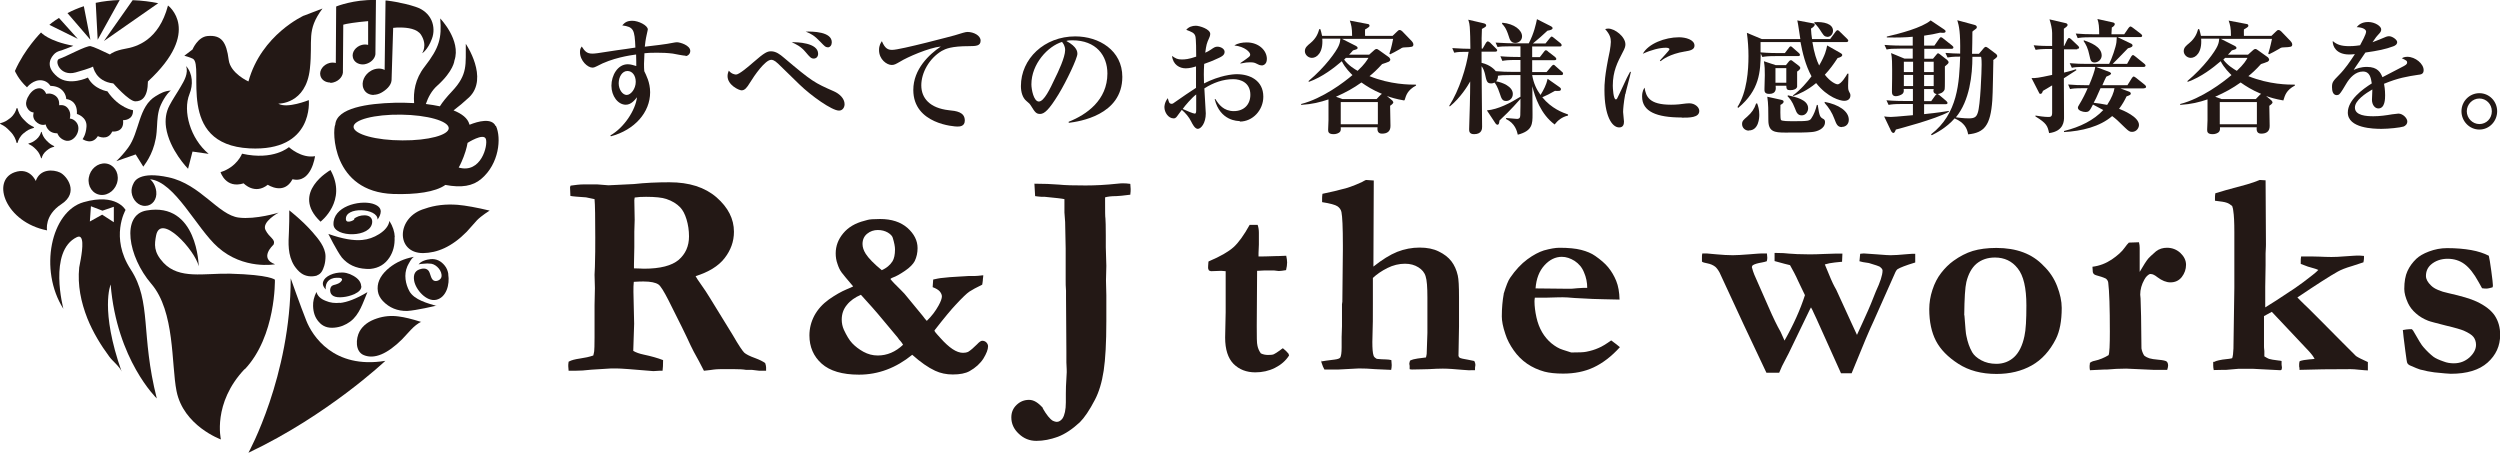
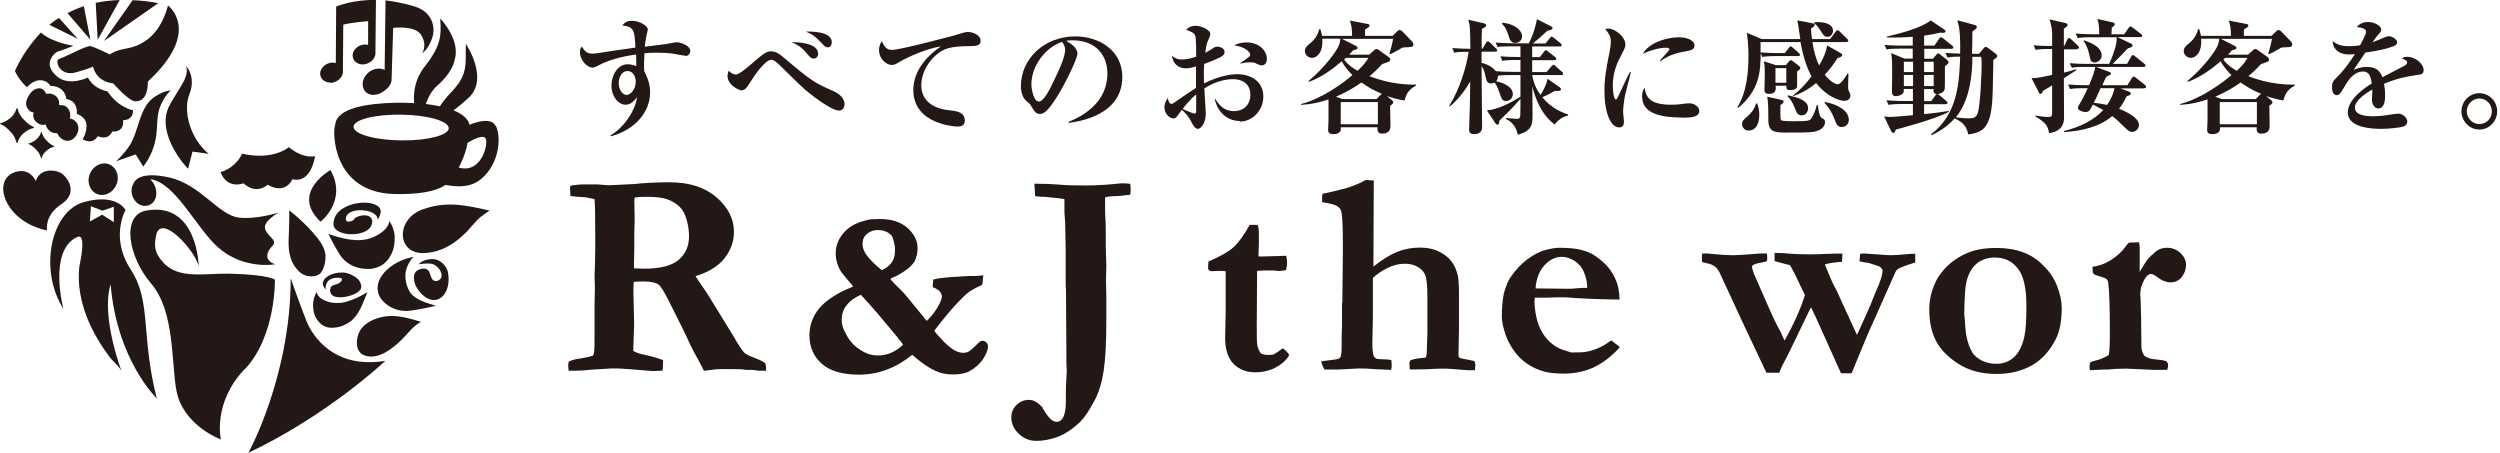
<svg xmlns="http://www.w3.org/2000/svg" width="254" height="46" viewBox="0 0 254 46" fill="none">
  <g clip-path="url(#clip0_3423_20098)">
    <path d="M69.68 5.663C69.463 5.663 68.543 5.482 68.362 5.446C67.803 5.374 67.28 5.356 66.739 5.356C66.125 5.356 65.746 5.374 65.476 5.41C65.421 6.276 65.421 6.799 65.458 7.231C65.638 7.61 66.053 8.367 66.053 9.377C66.053 11.415 64.483 13.2 62.066 13.849L62.011 13.759C63.401 12.984 64.573 11.181 64.718 9.882C64.483 10.171 64.123 10.64 63.581 10.64C62.787 10.64 62.12 9.756 62.12 8.71C62.12 7.664 62.751 6.528 63.78 6.528C64.104 6.528 64.393 6.636 64.646 6.709C64.646 6.654 64.646 5.915 64.628 5.536C63.978 5.627 62.192 5.879 60.64 6.727C60.514 6.799 60.334 6.871 60.189 6.871C59.72 6.871 58.926 6.186 58.926 5.284C58.926 4.977 58.998 4.887 59.107 4.725C59.413 5.212 59.63 5.446 60.171 5.446C60.442 5.446 60.496 5.446 62.679 5.104C62.932 5.068 64.267 4.887 64.555 4.833C64.483 2.994 64.375 2.741 63.22 2.579C63.437 2.345 63.635 2.11 64.249 2.11C64.862 2.11 65.818 2.579 65.818 2.994C65.818 3.066 65.728 3.373 65.71 3.499C65.602 3.95 65.53 4.509 65.512 4.743C66.287 4.653 67.731 4.491 68.38 4.346C68.489 4.328 68.651 4.292 68.777 4.292C69.084 4.292 70.131 4.599 70.131 5.176C70.131 5.5 69.86 5.699 69.643 5.699L69.68 5.663ZM63.744 7.213C63.22 7.213 62.859 7.809 62.859 8.458C62.859 9.107 63.256 9.648 63.671 9.648C64.086 9.648 64.592 9.035 64.592 8.313C64.592 7.682 64.249 7.213 63.744 7.213Z" fill="#231815" />
    <path d="M85.232 11.235C84.528 11.235 82.417 9.738 81.227 8.584C80.92 8.295 79.35 6.763 79.061 6.474C78.647 6.077 78.448 6.077 78.358 6.077C77.744 6.077 76.644 7.664 76.193 8.404C75.886 8.908 75.669 9.179 75.345 9.179C75.074 9.179 73.919 8.638 73.919 7.736C73.919 7.484 73.992 7.322 74.046 7.177C74.316 7.52 74.677 7.574 74.785 7.574C75.11 7.574 76.121 6.691 76.517 6.348C77.708 5.302 77.979 5.212 78.34 5.212C78.845 5.212 79.26 5.536 79.621 5.843C82.544 8.313 82.742 8.404 84.745 9.287C85.268 9.522 85.809 9.99 85.809 10.585C85.809 10.928 85.593 11.235 85.25 11.235H85.232ZM82.67 5.951C82.399 5.951 82.255 5.771 81.858 5.302C81.371 4.707 80.848 4.473 80.433 4.292C80.956 4.274 83.121 4.328 83.121 5.464C83.121 5.753 82.941 5.951 82.67 5.951ZM84.077 4.797C83.879 4.797 83.825 4.743 83.356 4.256C82.742 3.607 82.399 3.427 81.858 3.21C82.562 3.192 84.51 3.21 84.51 4.292C84.51 4.563 84.366 4.815 84.077 4.815V4.797Z" fill="#231815" />
    <path d="M90.663 5.067C91.475 5.067 96.869 3.625 96.996 3.589C97.753 3.354 98.096 3.246 98.295 3.246C98.926 3.246 99.63 3.607 99.63 4.13C99.63 4.653 99.197 4.689 98.457 4.689C96.635 4.689 96.075 4.959 95.678 5.176C94.415 5.933 93.604 7.375 93.604 8.674C93.604 9.972 94.47 10.982 96.4 11.198C97.158 11.27 98.024 11.379 98.024 12.244C98.024 12.857 97.483 12.857 97.248 12.857C97.014 12.857 92.792 12.623 92.792 9.143C92.792 7.015 94.416 5.518 95.588 4.725C94.361 4.851 92.178 5.807 91.457 6.257C90.987 6.528 90.861 6.6 90.591 6.6C90.103 6.6 89.31 6.041 89.31 5.085C89.31 4.598 89.49 4.346 89.598 4.184C89.923 4.959 90.248 5.067 90.627 5.067H90.663Z" fill="#231815" />
    <path d="M108.579 12.461V12.371C110.401 11.649 112.512 10.171 112.512 7.466C112.512 5.645 111.375 4.094 108.94 4.094C108.597 4.094 108.489 4.112 108.344 4.166C109.463 4.761 109.463 5.302 109.463 5.464C109.463 5.915 108.362 8.241 107.55 9.576C106.576 11.163 106.107 11.577 105.674 11.577C105.277 11.577 105.151 11.397 104.772 10.784C104.609 10.531 104.591 10.513 104.285 10.261C103.888 9.936 103.725 9.341 103.725 8.746C103.725 5.969 106.107 3.697 109.246 3.697C111.664 3.697 114.028 5.122 114.028 7.809C114.028 11.722 109.607 12.353 108.597 12.479L108.579 12.461ZM107.911 4.256C106.468 4.689 104.79 6.492 104.79 8.566C104.79 9.089 105.024 10.315 105.548 10.315C106.071 10.315 106.684 9.035 107.189 7.953C107.496 7.34 108.218 5.825 108.218 5.086C108.218 4.653 108.001 4.382 107.911 4.274V4.256Z" fill="#231815" />
    <path d="M125.972 12.299C125.773 12.299 123.951 12.299 123.41 10.062H123.482C123.825 10.621 124.33 11.289 125.358 11.289C126.387 11.289 127.036 10.621 127.036 9.63C127.036 8.404 126.062 8.043 125.304 8.043C124.258 8.043 123.265 8.404 122.363 8.981C122.381 9.413 122.508 11.433 122.508 11.523C122.508 12.515 122.02 13.092 121.696 13.092C121.389 13.092 121.136 12.569 121.028 12.353C120.794 11.884 120.469 11.505 120.072 11.162C119.964 11.307 119.801 11.523 119.711 11.649C119.549 11.866 119.476 12.028 119.242 12.028C118.701 12.028 118.304 11.415 118.304 10.892C118.304 10.82 118.304 10.423 118.647 9.972C118.665 10.044 118.755 10.369 118.809 10.441C118.845 10.495 118.935 10.549 119.043 10.549C119.134 10.549 119.224 10.495 119.386 10.369C120.09 9.882 120.992 9.251 121.515 8.926V6.745C121.245 6.835 120.848 6.943 120.469 6.943C119.855 6.943 119.17 6.582 119.08 5.681C119.458 5.951 119.639 6.041 120.072 6.041C120.379 6.041 120.757 6.023 121.533 5.753C121.533 5.32 121.533 3.914 121.443 3.661C121.335 3.318 121.028 3.228 120.523 3.03C120.757 2.741 121.118 2.615 121.497 2.615C121.876 2.615 122.959 2.958 122.959 3.445C122.959 3.589 122.886 3.805 122.85 3.859C122.598 4.418 122.562 4.545 122.453 5.356C122.67 5.266 122.814 5.176 123.013 5.05C123.374 4.797 123.482 4.743 123.698 4.743C124.023 4.743 124.42 4.959 124.42 5.266C124.42 5.627 124.113 5.771 123.446 6.059C123.265 6.15 122.905 6.294 122.345 6.492C122.291 7.322 122.309 7.917 122.327 8.476C123.915 7.664 125.214 7.538 125.665 7.538C126.982 7.538 128.353 8.169 128.353 9.828C128.353 11.181 127.289 12.353 125.954 12.353L125.972 12.299ZM121.515 9.612C121.136 9.882 120.379 10.748 120.162 11.072C120.559 11.253 121.227 11.541 121.371 11.541C121.479 11.541 121.533 11.523 121.533 11.144C121.533 10.928 121.533 9.846 121.533 9.594L121.515 9.612ZM128.173 6.636C127.992 6.636 127.92 6.6 127.523 6.402C127.361 6.33 127.054 6.33 126.982 6.33C126.693 6.33 126.585 6.348 126.026 6.456V6.402C126.982 5.753 127.018 5.717 127.018 5.536C127.018 5.302 126.495 4.743 125.412 4.617C125.773 4.382 126.224 4.31 126.675 4.31C127.884 4.31 128.714 5.122 128.714 5.987C128.714 6.618 128.245 6.654 128.173 6.654V6.636Z" fill="#231815" />
    <path d="M142.661 10.206C141.813 10.062 141.326 9.9 140.911 9.755L141.452 10.206C141.452 10.206 141.56 10.332 141.56 10.405C141.56 10.531 141.29 10.711 141.236 10.747C141.236 11.072 141.272 12.514 141.272 12.803C141.272 13.362 140.929 13.578 140.406 13.578C139.918 13.578 139.936 13.164 139.954 12.929H136.22C136.22 13.037 136.256 13.2 136.166 13.362C136.021 13.56 135.715 13.632 135.498 13.632C134.939 13.632 134.939 13.362 134.939 13.164C134.939 13.019 134.975 12.37 134.975 12.226C134.975 11.414 134.975 10.747 134.975 10.098C134.109 10.387 133.351 10.585 132.196 10.657V10.567C134.379 10.008 136.545 8.367 137.411 7.628C137.23 7.447 136.671 6.924 136.328 6.221C135.57 6.87 134.361 7.826 132.99 8.313L132.936 8.241C134.65 6.816 135.769 5.211 136.003 4.67C136.148 4.346 136.166 4.129 136.184 3.931H134.343C134.452 5.32 133.802 5.879 133.297 5.879C132.9 5.879 132.575 5.554 132.575 5.193C132.575 4.833 132.828 4.634 133.134 4.382C133.766 3.859 133.928 3.336 134.037 2.957H134.145C134.199 3.12 134.253 3.3 134.325 3.643H137.374C137.374 2.831 137.284 2.507 137.14 2.092L138.944 2.434C139.052 2.434 139.143 2.507 139.143 2.597C139.143 2.723 139.107 2.741 138.692 2.993C138.692 3.102 138.673 3.282 138.692 3.643H141.488L141.939 3.21C142.047 3.12 142.083 3.047 142.21 3.047C142.336 3.047 142.444 3.174 142.48 3.192L143.419 4.165C143.419 4.165 143.599 4.346 143.599 4.508C143.599 4.779 143.455 4.779 142.715 4.815C142.498 4.815 142.408 4.869 142.282 4.959C141.849 5.211 141.434 5.428 141.236 5.518L141.163 5.446C141.398 4.761 141.488 4.184 141.542 3.949H136.346L137.771 4.67C137.771 4.67 137.934 4.761 137.934 4.851C137.934 4.995 137.88 4.995 137.465 5.121C137.284 5.338 137.194 5.428 137.068 5.554H139.107L139.612 5.103C139.612 5.103 139.738 4.977 139.846 4.977C139.936 4.977 139.991 5.013 140.117 5.103L141.127 5.824C141.127 5.824 141.254 5.969 141.254 6.041C141.254 6.149 141.199 6.185 141.127 6.257C141.037 6.311 140.532 6.474 140.424 6.51C139.864 7.123 139.521 7.429 139.143 7.736C141.272 8.601 143.22 8.601 143.87 8.601V8.692C142.986 9.16 142.859 9.701 142.715 10.152L142.661 10.206ZM138.313 8.385C137.501 8.962 136.761 9.377 135.733 9.828L136.382 10.062H139.864L140.297 9.611C140.297 9.611 140.351 9.575 140.406 9.539C139.485 9.16 138.818 8.728 138.331 8.385H138.313ZM139.991 10.369H136.22V12.623H139.991V10.369ZM136.743 5.879L136.563 6.059C136.996 6.654 137.699 7.069 137.934 7.195C138.655 6.528 138.89 6.113 139.034 5.879H136.761H136.743Z" fill="#231815" />
    <path d="M157.943 12.64C156.553 11.613 155.94 9.863 155.687 8.763C155.687 9.214 155.705 11.198 155.705 11.613C155.705 12.586 155.705 13.29 154.208 13.686C154.118 13.307 153.937 12.532 152.999 12.081L153.035 11.991C153.378 12.027 154.081 12.081 154.136 12.081C154.262 12.081 154.37 12.027 154.406 11.955C154.46 11.847 154.478 11.793 154.478 10.747V10.044C153.468 11.198 152.692 11.919 152.349 12.244C152.313 12.55 152.277 12.676 152.133 12.676C152.079 12.676 151.971 12.586 151.952 12.55L151.068 11.216C152.223 11.108 153.432 10.476 154.478 9.827V7.627H153.504C152.746 7.627 152.458 7.645 152.187 7.7C152.187 7.772 152.223 8.006 152.007 8.259C152.62 8.367 153.703 8.781 153.703 9.539C153.703 9.99 153.378 10.26 153.017 10.26C152.638 10.26 152.548 10.026 152.385 9.521C152.133 8.763 151.952 8.529 151.844 8.385C151.772 8.421 151.682 8.475 151.501 8.475C151.068 8.475 151.032 8.24 150.87 7.501C150.816 7.285 150.708 6.942 150.527 6.726C150.527 7.7 150.581 11.991 150.581 12.875C150.581 13.055 150.581 13.632 149.769 13.632C149.264 13.632 149.264 13.307 149.264 13.127C149.264 13.055 149.318 11.072 149.336 10.675C149.354 9.881 149.372 9.07 149.372 8.277C149.12 8.727 148.38 9.935 147.298 10.819L147.243 10.747C148.254 9.178 148.994 6.816 149.21 5.265C148.452 5.265 148.146 5.265 147.749 5.355L147.55 4.886C148.272 4.941 149.138 4.959 149.39 4.959C149.372 3.696 149.372 3.516 149.354 3.246C149.336 2.434 149.246 2.236 149.174 2.001L150.726 2.362C150.87 2.398 150.996 2.452 150.996 2.578C150.996 2.687 150.942 2.741 150.563 2.939C150.527 3.696 150.527 4.039 150.545 4.941H150.635L150.978 4.346C150.978 4.346 151.086 4.201 151.159 4.201C151.213 4.201 151.339 4.273 151.393 4.328L151.989 4.923C151.989 4.923 152.115 5.031 152.115 5.103C152.115 5.229 152.007 5.247 151.934 5.247H150.527V6.383C151.483 6.6 151.916 7.159 151.971 7.231C152.566 7.285 153.143 7.303 153.721 7.303H154.478V6.095H153.991C153.233 6.095 152.945 6.131 152.638 6.185L152.44 5.716C153.197 5.788 154.081 5.788 154.226 5.788H154.478V4.706H153.504C152.746 4.706 152.458 4.724 152.151 4.778L151.952 4.328C152.71 4.382 153.594 4.4 153.739 4.4H155.326C155.868 3.354 156.048 2.452 156.156 1.947L157.582 2.669C157.582 2.669 157.744 2.759 157.744 2.849C157.744 3.011 157.528 3.065 157.221 3.119C156.824 3.498 156.174 4.075 155.741 4.418H157.022L157.473 3.859C157.564 3.75 157.6 3.714 157.654 3.714C157.708 3.714 157.78 3.769 157.888 3.859L158.538 4.382C158.538 4.382 158.664 4.49 158.664 4.58C158.664 4.706 158.556 4.724 158.484 4.724H155.669V5.806H156.445L156.878 5.247C156.968 5.121 157.022 5.103 157.076 5.103C157.113 5.103 157.221 5.157 157.293 5.247L157.997 5.788C157.997 5.788 158.123 5.914 158.123 5.986C158.123 6.095 158.015 6.113 157.943 6.113H155.669V7.321H157.131L157.636 6.726C157.636 6.726 157.762 6.582 157.834 6.582C157.906 6.582 158.033 6.69 158.051 6.726L158.682 7.285C158.809 7.375 158.809 7.447 158.809 7.483C158.809 7.609 158.7 7.627 158.628 7.627H155.669C155.814 8.475 156.12 9.106 156.517 9.647C156.842 9.124 157.113 8.601 157.239 8.006L158.448 8.854C158.592 8.962 158.592 9.016 158.592 9.052C158.592 9.268 158.394 9.25 157.979 9.232C157.455 9.539 157.149 9.683 156.698 9.881C157.636 11.036 158.791 11.45 159.314 11.63V11.739C158.7 11.883 158.267 12.226 157.924 12.676L157.943 12.64ZM153.937 4.364C153.504 4.364 153.378 3.985 153.288 3.678C153.017 2.813 152.764 2.578 152.602 2.416L152.638 2.308C153.865 2.416 154.641 3.065 154.641 3.696C154.641 4.129 154.262 4.364 153.955 4.364H153.937Z" fill="#231815" />
    <path d="M165.123 9.557C164.961 10.423 164.907 11.108 164.907 11.378C164.907 11.523 164.997 12.208 164.997 12.352C164.997 12.623 164.925 12.947 164.51 12.947C163.752 12.947 163.012 11.739 163.012 9.16C163.012 8.565 163.012 7.736 163.554 5.175C163.608 4.833 163.662 4.472 163.662 4.256C163.662 3.859 163.572 3.498 163.085 2.957C163.175 2.939 163.247 2.903 163.391 2.903C164.077 2.903 165.141 3.733 165.141 4.508C165.141 4.707 165.087 4.905 164.871 5.302C164.33 6.347 163.86 7.231 163.86 8.71C163.86 8.926 163.915 10.098 164.167 10.098C164.275 10.098 164.275 10.08 164.564 9.467C165.286 7.88 165.448 7.592 165.611 7.303H165.701C165.629 7.7 165.196 9.233 165.141 9.557H165.123ZM170.861 11.937C168.317 11.937 166.837 11.342 166.837 9.81C166.837 9.251 167.018 9.016 167.09 8.908C167.234 9.81 167.541 10.639 169.778 10.639C170.374 10.639 170.789 10.585 171.312 10.513C171.456 10.513 171.583 10.495 171.637 10.495C172.196 10.495 172.647 10.892 172.647 11.27C172.647 11.956 171.655 11.956 170.861 11.956V11.937ZM171.186 5.229C169.634 5.482 168.876 6.077 168.714 6.221L168.642 6.149C168.786 5.969 169.616 5.121 169.616 5.013C169.616 4.851 169.327 4.851 169.219 4.851C168.642 4.851 167.758 5.067 166.91 5.464C167.469 4.436 169.165 3.787 170.59 3.787C171.24 3.787 172.16 4.021 172.16 4.634C172.16 5.013 171.799 5.139 171.204 5.229H171.186Z" fill="#231815" />
    <path d="M187.352 10.243C186.991 10.243 185.692 9.918 184.519 8.44C183.617 9.197 182.733 9.576 182.209 9.756L182.155 9.702C182.949 9.125 183.617 8.331 184.05 7.754C183.436 6.636 183.13 5.338 182.931 4.274H178.872C178.872 4.418 178.872 5.031 178.872 5.32C179.629 5.392 180.55 5.392 180.622 5.392H181.343L181.74 4.869C181.74 4.869 181.849 4.707 181.921 4.707C182.011 4.707 182.101 4.797 182.155 4.851L182.751 5.374C182.751 5.374 182.877 5.482 182.877 5.572C182.877 5.681 182.769 5.699 182.697 5.699H180.405C179.647 5.699 179.359 5.735 179.052 5.789L178.89 5.428C178.854 7.304 178.781 9.143 176.598 10.964L176.526 10.874C177.5 9.341 177.645 7.141 177.645 5.699C177.645 4.923 177.591 4.13 177.482 3.336L178.998 3.968H182.913C182.859 3.661 182.679 2.327 182.606 2.074L184.158 2.363C184.302 2.381 184.375 2.399 184.375 2.507C184.375 2.651 184.158 2.814 183.996 2.904C184.014 3.336 184.05 3.607 184.104 3.968H185.944L186.504 3.21C186.504 3.21 186.612 3.066 186.684 3.066C186.756 3.066 186.864 3.138 186.9 3.192L187.658 3.932C187.658 3.932 187.785 4.058 187.785 4.13C187.785 4.238 187.676 4.274 187.604 4.274H184.14C184.302 5.338 184.573 6.149 184.826 6.654C185.457 5.554 185.547 5.086 185.638 4.617L186.973 5.374C187.081 5.446 187.171 5.482 187.171 5.59C187.171 5.735 186.991 5.825 186.702 5.897C186.287 6.528 185.926 7.033 185.403 7.592C185.962 8.313 186.522 8.566 186.702 8.566C187.063 8.566 187.604 7.664 187.694 7.484H187.803C187.785 7.79 187.767 8.494 187.767 8.692C187.767 8.872 187.767 9.089 187.839 9.251C187.983 9.521 188.001 9.558 188.001 9.702C188.001 10.008 187.785 10.243 187.388 10.243H187.352ZM177.681 13.272C177.302 13.272 176.995 12.984 176.995 12.605C176.995 12.298 177.122 12.19 177.518 11.848C177.97 11.451 178.24 11.072 178.421 10.513H178.529C178.619 10.748 178.745 11.108 178.745 11.667C178.745 11.956 178.691 13.254 177.681 13.254V13.272ZM182.588 7.304C182.588 7.538 182.588 8.764 182.588 8.818C182.534 9.035 182.282 9.161 181.885 9.161C181.578 9.161 181.488 9.071 181.488 8.71H180.405C180.441 9.017 180.477 9.54 179.756 9.54C179.269 9.54 179.269 9.269 179.269 9.071C179.269 8.836 179.305 7.845 179.305 7.646C179.305 7.033 179.305 6.817 179.214 6.222L180.405 6.618H181.452L181.74 6.258C181.74 6.258 181.849 6.113 181.957 6.113C182.029 6.113 182.119 6.186 182.155 6.222L182.769 6.69C182.769 6.69 182.913 6.817 182.913 6.907C182.913 7.015 182.751 7.177 182.57 7.286L182.588 7.304ZM184.086 13.416C183.454 13.47 182.841 13.47 181.38 13.47C180.279 13.47 179.665 13.38 179.665 12.208C179.665 11.307 179.665 10.531 179.557 9.828L180.947 10.135C181.109 10.171 181.217 10.207 181.217 10.333C181.217 10.459 181.073 10.567 180.892 10.658C180.892 10.874 180.856 12.046 180.947 12.19C181.037 12.316 181.813 12.316 182.083 12.316C183.797 12.316 183.869 12.28 184.05 11.992C184.266 11.685 184.483 11.144 184.591 10.658H184.681C184.862 11.866 184.916 11.902 185.277 12.1C185.385 12.172 185.421 12.262 185.421 12.407C185.421 13.092 184.609 13.38 184.068 13.416H184.086ZM181.488 6.925H180.387V8.403H181.488V6.925ZM183.057 11.721C182.642 11.721 182.516 11.415 182.372 11.018C182.065 10.225 181.831 10.008 181.614 9.774L181.65 9.684C182.408 9.846 183.707 10.117 183.707 11C183.707 11.325 183.472 11.721 183.057 11.721ZM185.656 3.733C185.511 3.733 185.349 3.733 185.096 3.318C184.808 2.868 184.681 2.669 184.338 2.345V2.255C185.295 2.182 186.233 2.417 186.233 3.12C186.233 3.427 186.016 3.751 185.638 3.751L185.656 3.733ZM187.135 12.912C186.684 12.912 186.576 12.605 186.377 12.082C186.143 11.451 185.818 10.946 185.385 10.459V10.351C186.81 10.621 187.839 11.289 187.839 12.172C187.839 12.641 187.496 12.893 187.153 12.893L187.135 12.912Z" fill="#231815" />
    <path d="M198.285 4.959H195.507V5.969H196.391L196.752 5.536C196.752 5.536 196.86 5.41 196.896 5.41C196.932 5.41 197.004 5.446 197.076 5.5L197.834 6.095C197.834 6.095 197.979 6.239 197.979 6.311C197.979 6.456 197.852 6.528 197.6 6.744C197.582 7.123 197.636 8.962 197.564 9.124C197.419 9.413 197.149 9.521 196.86 9.557C196.914 9.575 196.968 9.611 197.04 9.665L197.744 10.26C197.744 10.26 197.87 10.386 197.87 10.459C197.87 10.567 197.762 10.585 197.69 10.585H195.489V11.595C196.932 11.45 197.528 11.342 197.997 11.27V11.36C196.661 12.118 192.818 13.109 192.62 13.164C192.494 13.47 192.458 13.506 192.349 13.506C192.295 13.506 192.187 13.416 192.151 13.344L191.429 11.829C191.61 11.847 191.826 11.883 192.097 11.883C192.313 11.883 192.746 11.847 194.352 11.703V10.567H193.233C192.458 10.567 192.187 10.603 191.88 10.657L191.664 10.188C192.422 10.26 193.324 10.26 193.468 10.26H194.352V9.034H193.414C193.432 9.196 193.45 9.359 193.324 9.503C193.125 9.701 192.764 9.773 192.62 9.773C192.313 9.773 192.223 9.575 192.223 9.359C192.223 9.305 192.223 9.196 192.223 9.07C192.241 8.655 192.241 7.285 192.241 7.069C192.241 6.6 192.241 5.806 192.133 5.392L193.486 5.951H194.334V4.941H193.035C192.277 4.941 191.989 4.959 191.682 5.031L191.465 4.562C192.223 4.634 193.125 4.634 193.27 4.634H194.334V3.733C193.594 3.805 192.909 3.823 191.7 3.805V3.715C193.017 3.408 195.254 2.831 196.156 2.074L197.528 2.993C197.636 3.065 197.672 3.12 197.672 3.192C197.672 3.3 197.564 3.336 197.383 3.336C197.311 3.336 197.239 3.336 197.113 3.318C196.716 3.408 196.355 3.498 195.489 3.624V4.634H196.535L197.022 3.931C197.094 3.823 197.131 3.787 197.203 3.787C197.275 3.787 197.311 3.805 197.437 3.913L198.321 4.616C198.43 4.706 198.466 4.76 198.466 4.815C198.466 4.941 198.357 4.959 198.267 4.959H198.285ZM194.37 6.275H193.432V7.321H194.37V6.275ZM194.37 7.61H193.432V8.746H194.37V7.61ZM196.463 7.61H195.489V8.746H196.463V7.61ZM196.463 9.052H195.489V10.278H196.21L196.625 9.701C196.625 9.701 196.734 9.575 196.77 9.557C196.373 9.503 196.427 9.196 196.463 9.052ZM196.463 6.275H195.489V7.321H196.463V6.275ZM202.525 6.113C202.507 6.762 202.471 9.629 202.417 10.206C202.237 12.749 201.605 13.488 199.963 13.65C199.855 13.037 199.602 12.478 198.592 12.027C197.744 13.001 196.661 13.542 196.265 13.741L196.192 13.65C198.935 11.559 199.061 8.331 199.151 5.752C198.357 5.752 198.069 5.806 197.87 5.842L197.654 5.374C198.141 5.41 198.718 5.446 199.151 5.446C199.187 3.246 199.043 2.669 198.863 2.056L200.595 2.525C200.739 2.561 200.847 2.633 200.847 2.759C200.847 2.867 200.757 2.939 200.667 2.993C200.504 3.12 200.486 3.12 200.396 3.21C200.396 3.57 200.378 5.121 200.36 5.464H201.064L201.569 4.869C201.569 4.869 201.677 4.76 201.749 4.76C201.822 4.76 201.93 4.833 201.984 4.869L202.778 5.464C202.778 5.464 202.922 5.572 202.922 5.698C202.922 5.806 202.76 5.933 202.489 6.113H202.525ZM201.298 5.77H200.396C200.396 7.592 200.126 10.224 198.718 11.919C199.494 12.027 199.927 12.027 200.053 12.027C200.649 12.027 200.811 11.847 200.938 11.468C201.208 10.747 201.334 7.213 201.334 6.582C201.334 6.347 201.334 6.005 201.28 5.77H201.298Z" fill="#231815" />
    <path d="M211.059 5.013H209.706V7.375C210.482 7.177 210.68 7.123 210.915 7.033L210.969 7.123C210.789 7.249 210.121 7.682 209.688 7.952C209.688 8.782 209.706 11.216 209.706 11.902C209.706 12.262 209.706 13.326 208.19 13.524C208.028 12.803 207.956 12.533 206.801 11.829V11.739C207.108 11.793 207.721 11.883 208.064 11.883C208.335 11.883 208.497 11.883 208.497 11.451V8.674C208.19 8.854 207.649 9.197 207.559 9.233C207.505 9.395 207.451 9.539 207.306 9.539C207.216 9.539 207.18 9.467 207.162 9.413L206.404 7.934C206.873 7.934 207 7.934 208.497 7.61V4.977H208.172C207.415 4.977 207.126 5.013 206.819 5.067L206.621 4.598C207.306 4.671 208.028 4.671 208.497 4.671V3.354C208.497 2.939 208.371 2.399 208.227 1.966L209.923 2.362C209.923 2.362 210.067 2.417 210.067 2.525C210.067 2.633 210.013 2.687 209.688 2.921C209.688 3.174 209.688 3.264 209.688 3.354V4.671H209.724L210.031 4.039C210.103 3.913 210.157 3.859 210.211 3.859C210.283 3.859 210.392 3.949 210.428 3.985L211.113 4.635C211.113 4.635 211.24 4.761 211.24 4.833C211.24 4.959 211.113 4.959 211.041 4.959L211.059 5.013ZM217.789 8.98H215.425L216.346 9.323C216.454 9.359 216.49 9.467 216.49 9.503C216.49 9.611 216.418 9.665 216.057 9.792C215.877 10.17 215.642 10.603 215.299 11.054C215.678 11.198 217.32 11.865 217.32 12.695C217.32 13.001 217.067 13.398 216.616 13.398C216.382 13.398 216.273 13.326 215.895 12.965C215.101 12.19 215.01 12.1 214.596 11.793C213.351 12.875 211.474 13.326 209.706 13.416V13.308C211.33 12.911 212.737 12.208 213.693 11.18C213.134 10.874 212.845 10.729 212.647 10.621C212.304 11.27 212.25 11.379 211.871 11.379C211.619 11.379 211.113 11.234 211.113 10.946C211.113 10.874 211.131 10.819 211.222 10.675C211.619 10.026 211.889 9.467 212.106 8.962H211.673C210.807 8.962 210.554 8.998 210.319 9.052L210.121 8.584C210.716 8.638 211.294 8.656 211.907 8.656H212.25C212.557 7.952 212.845 7.141 212.881 6.798H211.853C210.987 6.798 210.734 6.834 210.5 6.889L210.283 6.42C210.879 6.474 211.474 6.492 212.088 6.492H214.289C214.559 5.969 214.974 4.779 215.029 4.292C215.047 4.148 215.047 4.021 215.065 3.787H212.448C211.582 3.787 211.348 3.823 211.095 3.877L210.897 3.408C211.492 3.462 212.088 3.48 212.683 3.48H213.278C213.278 2.723 213.242 2.362 213.098 1.93L214.722 2.29C214.722 2.29 214.866 2.362 214.866 2.435C214.866 2.579 214.722 2.705 214.559 2.795C214.541 2.994 214.541 3.048 214.523 3.48H215.822L216.255 2.849C216.255 2.849 216.382 2.687 216.454 2.687C216.508 2.687 216.616 2.759 216.688 2.813L217.518 3.444C217.518 3.444 217.645 3.553 217.645 3.625C217.645 3.751 217.536 3.769 217.464 3.769H215.137L216.562 4.454C216.562 4.454 216.67 4.544 216.67 4.598C216.67 4.743 216.562 4.815 216.201 4.905C215.895 5.212 214.812 6.348 214.65 6.492H216.111L216.526 5.753C216.526 5.753 216.634 5.59 216.706 5.59C216.761 5.59 216.851 5.662 216.923 5.716L217.861 6.474C217.861 6.474 217.987 6.582 217.987 6.654C217.987 6.78 217.861 6.798 217.807 6.798H212.954L214.343 7.321C214.343 7.321 214.487 7.411 214.487 7.466C214.487 7.592 214.181 7.718 214 7.79C213.928 7.898 213.729 8.367 213.603 8.656H216.147L216.598 7.934C216.598 7.934 216.706 7.772 216.779 7.772C216.833 7.772 216.923 7.844 217.013 7.898L217.915 8.62C217.915 8.62 218.042 8.728 218.042 8.818C218.042 8.944 217.915 8.962 217.861 8.962L217.789 8.98ZM212.827 6.348C212.43 6.348 212.394 6.113 212.286 5.626C212.142 4.905 211.925 4.49 211.691 4.166L211.727 4.094C212.34 4.31 213.531 4.725 213.531 5.644C213.531 6.041 213.17 6.348 212.809 6.348H212.827ZM213.405 8.98C212.972 9.972 212.918 10.08 212.719 10.441C213.152 10.495 213.567 10.549 214.09 10.657C214.541 9.972 214.776 9.359 214.83 8.962H213.405V8.98Z" fill="#231815" />
    <path d="M231.988 10.206C231.14 10.062 230.653 9.9 230.238 9.755L230.78 10.206C230.78 10.206 230.888 10.332 230.888 10.405C230.888 10.531 230.617 10.711 230.563 10.747C230.563 11.072 230.599 12.514 230.599 12.803C230.599 13.362 230.256 13.578 229.733 13.578C229.246 13.578 229.264 13.164 229.282 12.929H225.547C225.547 13.037 225.583 13.2 225.475 13.362C225.331 13.56 225.024 13.632 224.808 13.632C224.248 13.632 224.248 13.362 224.248 13.164C224.248 13.019 224.284 12.37 224.284 12.226C224.284 11.414 224.284 10.747 224.284 10.098C223.418 10.387 222.661 10.585 221.506 10.657V10.567C223.689 10.008 225.854 8.367 226.72 7.628C226.54 7.447 225.98 6.924 225.62 6.221C224.862 6.87 223.653 7.826 222.282 8.313L222.228 8.241C223.942 6.816 225.06 5.211 225.295 4.67C225.439 4.346 225.457 4.129 225.475 3.931H223.635C223.743 5.32 223.094 5.879 222.588 5.879C222.191 5.879 221.867 5.554 221.867 5.193C221.867 4.833 222.119 4.634 222.426 4.382C223.058 3.859 223.22 3.336 223.328 2.957H223.436C223.491 3.12 223.545 3.3 223.617 3.643H226.666C226.666 2.831 226.576 2.507 226.431 2.092L228.236 2.434C228.344 2.434 228.434 2.507 228.434 2.597C228.434 2.723 228.398 2.741 227.983 2.993C227.983 3.102 227.965 3.282 227.983 3.643H230.78L231.231 3.21C231.339 3.12 231.375 3.047 231.501 3.047C231.628 3.047 231.736 3.174 231.772 3.192L232.71 4.165C232.71 4.165 232.891 4.346 232.891 4.508C232.891 4.779 232.746 4.779 232.006 4.815C231.79 4.815 231.7 4.869 231.573 4.959C231.14 5.211 230.725 5.428 230.527 5.518L230.455 5.446C230.671 4.761 230.78 4.184 230.834 3.949H225.638L227.063 4.67C227.063 4.67 227.225 4.761 227.225 4.851C227.225 4.995 227.171 4.995 226.756 5.121C226.576 5.338 226.486 5.428 226.359 5.554H228.398L228.903 5.103C228.903 5.103 229.03 4.977 229.138 4.977C229.228 4.977 229.282 5.013 229.408 5.103L230.419 5.824C230.419 5.824 230.545 5.969 230.545 6.041C230.545 6.149 230.491 6.185 230.419 6.257C230.329 6.311 229.823 6.474 229.715 6.51C229.156 7.123 228.813 7.429 228.434 7.736C230.563 8.601 232.512 8.601 233.161 8.601V8.692C232.277 9.16 232.151 9.701 232.006 10.152L231.988 10.206ZM227.64 8.385C226.828 8.962 226.089 9.377 225.06 9.828L225.71 10.062H229.192L229.625 9.611C229.625 9.611 229.679 9.575 229.733 9.539C228.813 9.16 228.145 8.728 227.658 8.385H227.64ZM229.3 10.369H225.529V12.623H229.3V10.369ZM226.071 5.879L225.89 6.059C226.323 6.654 227.027 7.069 227.261 7.195C227.983 6.528 228.218 6.113 228.344 5.879H226.071Z" fill="#231815" />
    <path d="M245.737 7.592C244.546 7.772 243.662 7.916 242.218 8.512C242.254 8.728 242.327 9.089 242.327 9.684C242.327 10.008 242.327 11.018 241.641 11.018C241.28 11.018 240.991 10.639 240.991 10.134C240.991 9.99 241.027 9.323 241.027 9.215V9.089C240.342 9.485 239.259 10.207 239.259 10.928C239.259 11.757 240.468 11.811 241.136 11.811C241.803 11.811 242.417 11.721 243.048 11.613C243.211 11.595 243.608 11.541 243.68 11.541C244.131 11.541 244.582 12.01 244.582 12.334C244.582 12.623 244.383 12.785 244.203 12.857C243.86 12.966 242.705 13.092 241.966 13.092C241.172 13.092 238.538 13.038 238.538 11.433C238.538 10.171 240.017 9.071 240.973 8.475C240.883 7.898 240.775 7.267 240.071 7.267C239.313 7.267 238.736 7.898 238.375 8.512C238.231 8.764 237.834 9.431 237.69 9.557C237.617 9.63 237.509 9.666 237.419 9.666C237.022 9.666 236.932 9.233 236.932 8.854C236.932 8.385 237.004 8.259 237.636 7.628C238.267 6.997 238.772 6.239 239.259 5.5C239.025 5.518 238.898 5.536 238.682 5.536C237.347 5.536 236.986 4.689 237.004 4.166C237.437 4.544 237.888 4.689 238.682 4.689C238.826 4.689 239.205 4.689 239.783 4.599C239.963 4.256 240.396 3.499 240.396 3.21C240.396 2.994 240.053 2.777 239.44 2.759C239.62 2.543 239.927 2.236 240.613 2.236C241.298 2.236 241.93 2.669 241.93 2.976C241.93 3.192 241.875 3.264 241.569 3.589C241.46 3.697 241.424 3.751 241.046 4.292C241.28 4.22 242.218 3.823 242.435 3.733C242.543 3.697 242.633 3.679 242.723 3.679C243.066 3.679 243.553 4.04 243.553 4.274C243.553 4.508 243.355 4.635 243.156 4.707C242.381 4.995 241.605 5.158 240.324 5.338C240.143 5.626 239.277 6.853 239.133 7.105C239.422 6.979 239.837 6.798 240.486 6.798C241.587 6.798 241.875 7.394 242.056 7.844C242.399 7.664 244.167 6.744 244.239 6.708C244.546 6.546 244.564 6.438 244.564 6.348C244.564 6.185 244.51 6.149 244.023 5.915C244.131 5.861 244.275 5.771 244.582 5.771C245.394 5.771 246.242 6.474 246.242 7.123C246.242 7.484 246.025 7.556 245.773 7.592H245.737Z" fill="#231815" />
    <path d="M251.907 13.163C250.897 13.163 250.085 12.316 250.085 11.306C250.085 10.296 250.897 9.467 251.907 9.467C252.917 9.467 253.711 10.296 253.711 11.306C253.711 12.316 252.917 13.163 251.907 13.163ZM251.907 10.008C251.203 10.008 250.626 10.603 250.626 11.306C250.626 12.009 251.203 12.604 251.907 12.604C252.611 12.604 253.17 12.045 253.17 11.306C253.17 10.567 252.593 10.008 251.907 10.008Z" fill="#231815" />
    <path d="M57.807 36.731C58.06 36.587 58.439 36.497 58.926 36.425C59.431 36.352 59.864 36.262 60.279 36.118C60.333 35.92 60.352 35.775 60.37 35.685C60.388 35.541 60.406 35.09 60.406 34.279V31.015L60.442 29.266L60.406 27.913L60.442 27.12C60.478 26.056 60.478 25.064 60.478 24.127C60.478 22.089 60.46 20.809 60.406 20.232L59.54 20.051C58.746 19.997 58.222 19.961 57.952 19.907L57.916 19.023L57.97 18.861C58.457 18.789 58.908 18.735 59.323 18.735C59.54 18.735 60.009 18.735 60.676 18.735C61.38 18.789 61.759 18.825 61.813 18.825L62.589 18.789L64.411 18.699C65.548 18.573 66.757 18.519 68.019 18.519C70.022 18.519 71.61 19.023 72.801 20.051C73.974 21.079 74.569 22.233 74.569 23.549C74.569 24.541 74.244 25.425 73.613 26.236C72.981 27.048 71.989 27.643 70.672 28.058C70.78 28.256 70.942 28.508 71.141 28.779C71.556 29.356 71.88 29.861 72.133 30.276L74.461 34.062C75.038 35.072 75.435 35.649 75.615 35.829C75.796 35.992 76.175 36.19 76.734 36.388C77.167 36.551 77.51 36.713 77.744 36.893C77.798 37.056 77.835 37.2 77.835 37.326C77.835 37.416 77.835 37.524 77.835 37.669H77.149L76.391 37.578H75.796C75.489 37.524 75.092 37.506 74.641 37.506H73.18C73.071 37.506 72.728 37.506 72.151 37.597C71.88 37.633 71.682 37.651 71.52 37.669L71.014 36.695C70.6 35.956 70.311 35.415 70.148 35.054C69.716 34.098 68.976 32.602 67.929 30.528C67.442 29.572 67.099 29.031 66.901 28.905C66.612 28.707 66.107 28.599 65.385 28.599C65.187 28.599 64.862 28.599 64.393 28.635C64.357 28.923 64.357 29.248 64.357 29.644L64.429 32.89L64.339 35.649C64.609 35.811 64.97 35.938 65.403 36.028C66.161 36.19 66.811 36.37 67.37 36.587C67.37 37.074 67.352 37.416 67.316 37.669C67.135 37.669 67.009 37.669 66.973 37.669L66.378 37.705C64.285 37.524 63.04 37.434 62.643 37.434C62.39 37.434 62.21 37.434 62.102 37.434L60.081 37.56C59.467 37.633 58.908 37.669 58.403 37.669H57.771C57.753 37.434 57.735 37.272 57.735 37.2C57.735 37.092 57.735 36.947 57.771 36.749L57.807 36.731ZM64.393 27.264C64.862 27.264 65.205 27.3 65.421 27.3C67.081 27.3 68.254 26.994 68.958 26.399C69.643 25.803 70.004 25.01 70.004 24.018C70.004 23.405 69.914 22.828 69.751 22.287C69.589 21.746 69.373 21.35 69.12 21.079C68.759 20.7 68.29 20.412 67.695 20.214C67.262 20.069 66.576 19.997 65.638 19.997C65.187 19.997 64.808 20.015 64.483 20.069L64.447 20.34L64.483 22.323L64.447 23.532V25.118C64.447 25.569 64.429 26.146 64.411 26.867V27.282L64.393 27.264Z" fill="#231815" />
    <path d="M86.657 29.067C86.08 28.4 85.701 27.931 85.52 27.697C85.34 27.462 85.196 27.156 85.088 26.813C84.961 26.471 84.907 26.11 84.907 25.749C84.907 24.992 85.16 24.325 85.665 23.712C86.17 23.099 86.892 22.666 87.83 22.431C87.974 22.395 88.082 22.359 88.155 22.341C88.335 22.287 88.768 22.251 89.418 22.251C90.59 22.251 91.511 22.558 92.196 23.153C92.882 23.766 93.225 24.451 93.225 25.208C93.225 25.677 93.134 26.11 92.936 26.525C92.773 26.831 92.449 27.174 91.944 27.516C91.438 27.859 91.023 28.093 90.699 28.202C90.59 28.238 90.518 28.292 90.464 28.346C90.626 28.562 90.987 28.941 91.529 29.464C91.745 29.662 92.016 29.969 92.341 30.384L93.766 32.115C93.91 32.313 94.037 32.475 94.163 32.601C94.65 32.133 95.047 31.61 95.354 31.051C95.588 30.636 95.696 30.311 95.696 30.113C95.696 29.951 95.624 29.788 95.48 29.608C95.335 29.446 95.101 29.302 94.758 29.175L94.812 28.4C95.191 28.31 95.444 28.274 95.552 28.256C96.129 28.184 96.797 28.13 97.573 28.093L98.475 28.039H99.088C99.179 28.039 99.449 28.021 99.9 27.967C99.9 28.075 99.882 28.202 99.864 28.328C99.864 28.454 99.846 28.58 99.828 28.706L99.792 28.923C99.197 29.211 98.764 29.446 98.493 29.626C98.222 29.806 97.753 30.257 97.086 30.979C96.671 31.411 95.949 32.277 94.939 33.575C94.957 33.683 95.065 33.81 95.227 33.99L95.552 34.35C95.985 34.837 96.4 35.216 96.779 35.468C97.158 35.721 97.519 35.847 97.843 35.847C98.06 35.847 98.222 35.811 98.349 35.757C98.619 35.595 98.926 35.324 99.269 34.982C99.485 34.747 99.666 34.621 99.792 34.621C99.954 34.621 100.099 34.675 100.207 34.783C100.315 34.892 100.387 35.036 100.387 35.18C100.387 35.505 100.225 35.919 99.918 36.424C99.594 36.929 99.124 37.362 98.511 37.705C98.096 37.939 97.519 38.047 96.797 38.047C96.147 38.047 95.552 37.921 95.011 37.669C94.307 37.344 93.531 36.803 92.683 36.046C91.041 37.38 89.237 38.065 87.271 38.065C85.575 38.065 84.312 37.687 83.482 36.947C82.652 36.208 82.237 35.234 82.237 34.08C82.237 33.377 82.399 32.71 82.742 32.06C83.085 31.429 83.572 30.888 84.222 30.419C84.871 29.969 85.466 29.626 86.026 29.392C86.332 29.265 86.549 29.175 86.675 29.103L86.657 29.067ZM91.745 35.018C91.673 34.892 91.601 34.783 91.493 34.657C91.384 34.549 91.294 34.441 91.222 34.315L89.76 32.565C89.021 31.664 88.245 30.798 87.469 29.951C86.874 30.203 86.386 30.546 86.044 30.979C85.683 31.411 85.52 31.916 85.52 32.475C85.52 32.836 85.593 33.178 85.737 33.503C86.008 34.08 86.278 34.549 86.585 34.873C86.892 35.198 87.271 35.487 87.722 35.739C88.191 35.992 88.66 36.118 89.183 36.118C90.121 36.118 90.987 35.757 91.763 35.018H91.745ZM89.562 27.462C90.067 27.246 90.428 26.939 90.681 26.543C90.843 26.272 90.933 25.875 90.933 25.334C90.933 25.064 90.861 24.667 90.699 24.144C90.644 23.964 90.464 23.784 90.194 23.621C89.905 23.459 89.58 23.369 89.183 23.369C88.786 23.369 88.407 23.495 88.101 23.748C87.794 24 87.632 24.343 87.632 24.794C87.632 25.118 87.74 25.443 87.956 25.785C88.245 26.236 88.786 26.795 89.58 27.444L89.562 27.462Z" fill="#231815" />
    <path d="M105.926 41.456C106.323 42.141 106.666 42.574 106.973 42.754C107.135 42.826 107.262 42.862 107.37 42.862C107.586 42.862 107.785 42.736 107.947 42.52C108.164 42.195 108.29 41.636 108.29 40.879V40.013C108.29 39.49 108.308 38.985 108.344 38.498C108.362 38.228 108.38 37.993 108.38 37.813C108.38 37.723 108.38 37.398 108.344 36.821V35.721L108.308 30.24C108.308 29.951 108.308 29.717 108.308 29.536C108.272 29.14 108.272 28.779 108.272 28.418V25.245L108.218 22.558L108.146 21.584C108.146 20.863 108.146 20.412 108.146 20.232C107.929 20.178 107.28 20.106 106.161 19.997H105.818L105.439 19.961C105.439 19.961 105.295 19.943 105.169 19.925L105.096 18.663C106.053 18.663 106.865 18.699 107.55 18.753C108.236 18.825 109.138 18.843 110.293 18.843C111.285 18.843 112.349 18.789 113.522 18.663C113.775 18.627 113.955 18.627 114.1 18.627C114.262 18.627 114.515 18.627 114.839 18.681C114.857 18.897 114.875 19.078 114.875 19.204C114.875 19.33 114.875 19.529 114.839 19.781C114.118 19.871 113.649 19.925 113.414 19.925C112.891 19.925 112.512 19.979 112.277 20.052C112.277 20.286 112.277 20.43 112.277 20.484C112.277 21.422 112.277 21.999 112.313 22.215C112.331 22.414 112.349 22.991 112.349 23.91V25.119L112.404 27.012L112.368 28.491L112.404 29.987V31.52V32.638C112.404 34.802 112.313 36.479 112.133 37.669C111.953 38.859 111.646 39.851 111.249 40.608C110.69 41.69 110.166 42.447 109.715 42.898C108.958 43.602 108.2 44.106 107.478 44.377C106.738 44.647 106.017 44.792 105.295 44.792C104.609 44.792 104.014 44.557 103.509 44.07C103.004 43.602 102.751 43.042 102.751 42.411C102.751 41.888 102.931 41.474 103.292 41.131C103.653 40.788 104.068 40.626 104.555 40.626C105.042 40.626 105.493 40.915 105.999 41.492L105.926 41.456Z" fill="#231815" />
    <path d="M122.832 26.543C123.987 26.056 124.817 25.57 125.322 25.119C125.827 24.668 126.387 23.892 126.964 22.847H127.776C127.866 23.099 127.902 23.37 127.902 23.658C127.902 24.163 127.902 24.56 127.902 24.848L127.866 25.714C127.866 25.714 127.866 25.876 127.866 26.056H128.209C128.209 26.056 128.714 26.056 129.58 26.02C129.652 26.02 130.013 26.02 130.681 25.984C130.735 26.237 130.771 26.471 130.771 26.669C130.771 26.886 130.735 27.156 130.663 27.445C130.338 27.499 130.103 27.535 129.923 27.535C129.851 27.535 129.688 27.517 129.454 27.481H128.425L127.722 27.517L127.686 33.107C127.686 34.189 127.686 34.874 127.758 35.127C127.812 35.397 127.92 35.65 128.101 35.902C128.317 36.01 128.57 36.064 128.84 36.064C129.111 36.064 129.291 36.046 129.418 35.992C129.544 35.938 129.76 35.794 130.067 35.577C130.121 35.523 130.211 35.469 130.338 35.379C130.572 35.559 130.771 35.758 130.915 35.938L130.969 36.118C130.626 36.659 130.139 37.074 129.526 37.381C128.912 37.687 128.245 37.831 127.541 37.831C126.639 37.831 125.899 37.543 125.322 36.966C124.763 36.389 124.474 35.505 124.474 34.297L124.528 31.718V27.553L124.077 27.517L123.031 27.553L122.832 27.481C122.832 27.481 122.742 27.319 122.742 27.229C122.742 27.174 122.742 26.958 122.778 26.579L122.832 26.543Z" fill="#231815" />
    <path d="M134.289 36.713C134.451 36.677 134.884 36.623 135.588 36.533C135.895 36.497 136.093 36.425 136.165 36.334C136.256 36.19 136.31 35.847 136.31 35.288V34.243L136.346 33.143V31.646V30.907L136.382 30.654L136.436 25.335V24.92C136.436 23.099 136.382 21.981 136.292 21.548C136.238 21.296 136.093 21.097 135.877 20.953C135.66 20.809 135.137 20.664 134.325 20.538V20.232C134.325 20.087 134.325 19.907 134.361 19.691L135.588 19.42C135.841 19.348 136.075 19.294 136.292 19.24C136.833 19.132 137.537 18.879 138.367 18.501C138.511 18.41 138.655 18.338 138.782 18.284L139.575 18.338L139.539 27.084C140.423 26.381 141.235 25.876 141.957 25.587C142.697 25.299 143.455 25.154 144.23 25.154C145.006 25.154 145.638 25.281 146.179 25.551C146.738 25.822 147.153 26.146 147.46 26.543C147.767 26.94 147.983 27.427 148.109 27.985C148.2 28.364 148.236 29.104 148.236 30.185V33.179L148.182 36.172C148.218 36.262 148.272 36.316 148.308 36.352C148.416 36.407 148.705 36.479 149.174 36.551C149.445 36.605 149.643 36.641 149.787 36.677C149.86 36.821 149.896 36.929 149.896 37.02V37.128C149.86 37.236 149.86 37.398 149.86 37.615H149.517C149.372 37.633 149.084 37.615 148.651 37.579C147.839 37.506 147.135 37.452 146.594 37.452C146.233 37.452 145.746 37.47 145.15 37.506C144.717 37.506 144.176 37.542 143.509 37.542C143.4 37.542 143.31 37.542 143.22 37.506V37.164L143.184 36.965C143.184 36.965 143.202 36.785 143.256 36.641C143.473 36.533 143.743 36.461 144.032 36.425C144.321 36.389 144.609 36.352 144.88 36.316C144.916 36.136 144.952 36.01 144.952 35.956L145.024 33.828V30.239C145.024 29.176 144.97 28.454 144.844 28.076C144.736 27.697 144.483 27.39 144.104 27.156C143.725 26.922 143.292 26.795 142.751 26.795C142.137 26.795 141.542 26.94 140.965 27.228C140.387 27.517 139.882 27.859 139.485 28.238V30.799C139.485 32.205 139.485 33.251 139.449 33.954C139.449 34.369 139.431 34.639 139.431 34.748C139.431 35.415 139.467 35.884 139.557 36.136C139.593 36.262 139.702 36.352 139.882 36.461C140.243 36.497 140.55 36.515 140.784 36.515C141.019 36.515 141.217 36.551 141.362 36.587C141.38 36.821 141.398 37.002 141.398 37.092C141.398 37.236 141.38 37.398 141.344 37.579L139.72 37.506C139.106 37.452 138.547 37.434 138.06 37.434L136.003 37.542H134.56C134.469 37.398 134.361 37.146 134.253 36.803V36.605L134.289 36.713Z" fill="#231815" />
    <path d="M152.764 29.879C153.017 29.05 153.234 28.491 153.432 28.22C153.973 27.427 154.569 26.796 155.182 26.345C155.796 25.894 156.355 25.606 156.86 25.443C157.51 25.263 158.033 25.173 158.43 25.173C159.35 25.173 160.09 25.245 160.649 25.389C161.208 25.534 161.695 25.732 162.074 26.002C162.616 26.381 163.067 26.76 163.391 27.156C163.716 27.553 163.987 28.004 164.203 28.527C164.42 29.05 164.528 29.699 164.546 30.438L162.922 30.402C162.471 30.402 161.479 30.366 159.963 30.276C159.404 30.222 159.007 30.204 158.791 30.204C158.718 30.204 158.195 30.204 157.203 30.24H155.94C155.922 30.384 155.904 30.492 155.904 30.601C155.904 31.123 155.976 31.664 156.102 32.242C156.229 32.819 156.427 33.323 156.68 33.756C156.932 34.189 157.257 34.568 157.618 34.874C157.997 35.181 158.376 35.415 158.791 35.541L159.639 35.812C160.396 35.812 160.902 35.794 161.154 35.74C161.623 35.65 162.038 35.523 162.399 35.361C162.76 35.217 163.193 34.946 163.698 34.586C164.041 34.838 164.348 35.072 164.582 35.271C163.716 36.227 162.832 36.894 161.912 37.327C160.992 37.759 159.963 37.958 158.809 37.958C158.033 37.958 157.401 37.886 156.914 37.759C156.265 37.579 155.669 37.309 155.146 36.948C154.623 36.587 154.172 36.136 153.793 35.595C153.414 35.054 153.125 34.514 152.945 33.937C152.692 33.197 152.584 32.602 152.584 32.151C152.584 31.304 152.656 30.528 152.782 29.843L152.764 29.879ZM161.262 29.248C161.262 28.707 161.154 28.166 160.938 27.679C160.739 27.174 160.414 26.796 159.981 26.507C159.548 26.237 159.115 26.093 158.682 26.093C158.033 26.093 157.437 26.381 156.914 26.958C156.391 27.535 156.084 28.31 156.012 29.302L159.35 29.338C159.566 29.338 159.873 29.338 160.252 29.284C160.541 29.266 160.739 29.248 160.847 29.248C160.938 29.248 161.064 29.248 161.244 29.248H161.262Z" fill="#231815" />
    <path d="M172.9 25.749H173.17H173.387C173.459 25.749 173.802 25.785 174.397 25.84C174.993 25.894 175.552 25.93 176.057 25.93C176.454 25.93 176.995 25.894 177.699 25.84C178.403 25.785 178.836 25.749 178.98 25.749C179.106 25.749 179.287 25.749 179.521 25.749C179.539 25.93 179.557 26.092 179.557 26.2C179.557 26.29 179.539 26.417 179.503 26.543C179.359 26.597 179.178 26.633 178.998 26.669C178.565 26.741 178.276 26.831 178.096 26.939C178.042 26.976 178.006 27.03 177.988 27.138C178.06 27.426 178.15 27.697 178.24 27.913L179.684 31.195C180.153 32.277 180.568 33.125 180.91 33.72C181.109 34.152 181.235 34.459 181.307 34.603C182.228 32.98 182.913 31.448 183.382 29.987L182.715 28.599C182.444 27.985 182.155 27.444 181.867 26.939C181.686 26.885 181.506 26.849 181.289 26.795C180.929 26.705 180.604 26.615 180.297 26.525V25.695C181.019 25.695 181.506 25.731 181.776 25.767C182.21 25.803 182.859 25.84 183.743 25.84C184.176 25.84 184.699 25.84 185.331 25.803C185.962 25.785 186.341 25.767 186.467 25.767H187.189L187.153 26.597C187.045 26.597 186.81 26.633 186.413 26.669C186.034 26.705 185.692 26.777 185.403 26.867C185.89 28.076 186.215 28.815 186.377 29.103L186.558 29.428L188.127 32.854L188.669 34.026L189.246 32.764C189.715 31.736 189.986 31.123 190.076 30.889C190.365 30.149 190.527 29.735 190.581 29.626C191.032 28.653 191.267 27.949 191.267 27.48C191.267 27.354 191.158 27.228 190.96 27.084C190.906 27.048 190.545 26.922 189.877 26.723C189.408 26.669 189.084 26.597 188.921 26.543L188.993 25.785C189.138 25.767 189.264 25.749 189.354 25.749C189.426 25.749 189.877 25.785 190.671 25.84C191.483 25.912 191.952 25.93 192.079 25.93C192.458 25.93 193.017 25.894 193.775 25.822C194.099 25.785 194.388 25.785 194.587 25.785V26.218C194.587 26.218 194.587 26.453 194.587 26.669C193.63 26.958 193.035 27.192 192.782 27.354C192.728 27.39 192.656 27.48 192.584 27.625L190.347 32.656C189.968 33.449 189.318 34.982 188.416 37.218C188.29 37.524 188.2 37.759 188.127 37.921H187.045L184.537 32.349L184.266 31.772C184.194 31.592 184.104 31.412 183.996 31.231L183.869 31.466L182.119 35.09C181.849 35.649 181.614 36.154 181.38 36.569C181.145 36.983 180.947 37.416 180.766 37.867H180.261H179.467L177.176 33.016L174.704 27.679C174.542 27.39 174.397 27.21 174.271 27.102C174.036 26.922 173.766 26.813 173.477 26.759C173.188 26.705 172.99 26.651 172.918 26.579C172.918 26.399 172.918 26.254 172.918 26.146C172.918 26.002 172.918 25.876 172.954 25.749H172.9Z" fill="#231815" />
    <path d="M207.595 26.976C208.226 27.571 208.695 28.274 209.002 29.067C209.309 29.861 209.471 30.6 209.471 31.285C209.471 32.602 209.273 33.648 208.876 34.441C208.262 35.649 207.451 36.551 206.422 37.128C205.394 37.705 204.203 37.993 202.85 37.993C201.316 37.993 200.035 37.651 198.971 36.965C197.906 36.28 197.148 35.505 196.697 34.639C196.246 33.774 196.012 32.692 196.012 31.412C196.012 30.762 196.12 30.095 196.336 29.446C196.553 28.779 196.842 28.22 197.221 27.733C197.599 27.246 198.014 26.831 198.465 26.507C199.115 26.038 199.783 25.695 200.432 25.497C201.1 25.299 201.894 25.19 202.832 25.19C204.871 25.19 206.476 25.785 207.613 26.994L207.595 26.976ZM199.584 32.025C199.674 33.233 199.728 33.936 199.783 34.116C199.909 34.766 200.107 35.325 200.378 35.793C200.558 36.1 200.865 36.37 201.298 36.605C201.731 36.839 202.236 36.965 202.832 36.965C203.535 36.965 204.149 36.731 204.636 36.28C205.123 35.829 205.484 35.108 205.682 34.152C205.827 33.521 205.881 32.475 205.881 31.033C205.881 29.248 205.592 28.003 204.997 27.264C204.419 26.525 203.644 26.164 202.687 26.164C201.93 26.164 201.316 26.381 200.811 26.795C200.324 27.21 199.981 27.841 199.783 28.653C199.656 29.175 199.584 30.312 199.566 32.043L199.584 32.025Z" fill="#231815" />
    <path d="M212.304 36.893C212.43 36.785 212.593 36.695 212.809 36.659C213.314 36.551 213.783 36.352 214.234 36.082C214.325 35.847 214.361 35.054 214.361 33.719C214.361 31.249 214.307 29.59 214.198 28.725C214.18 28.562 214.108 28.436 213.964 28.31C213.711 28.184 213.387 28.076 212.972 27.967C212.773 27.913 212.665 27.805 212.629 27.643L212.593 27.102C213.314 27.012 213.964 26.759 214.559 26.362C215.137 25.966 215.588 25.569 215.876 25.154C216.039 24.938 216.165 24.758 216.291 24.649L217.32 24.613C217.374 24.83 217.392 25.028 217.392 25.172C217.392 25.28 217.392 25.407 217.392 25.569C217.392 25.912 217.392 26.2 217.392 26.416C217.392 26.525 217.392 26.921 217.392 27.625C217.789 26.939 218.078 26.489 218.276 26.254C218.366 26.146 218.619 25.912 219.052 25.533C219.377 25.28 219.755 25.172 220.17 25.172C220.694 25.172 221.145 25.353 221.524 25.695C221.902 26.056 222.101 26.453 222.101 26.903C222.101 27.354 221.957 27.769 221.668 28.148C221.379 28.508 221 28.689 220.513 28.689C220.098 28.689 219.647 28.508 219.196 28.166C218.925 27.949 218.709 27.841 218.529 27.841H218.42C218.222 27.931 218.023 28.111 217.861 28.418C217.59 28.905 217.446 29.41 217.446 29.933L217.482 30.329C217.518 31.051 217.554 32.746 217.572 35.397C217.608 35.631 217.699 35.883 217.843 36.118C218.023 36.262 218.204 36.352 218.384 36.406C218.565 36.46 218.871 36.514 219.322 36.551C219.773 36.587 220.044 36.659 220.134 36.731C220.225 36.821 220.279 36.947 220.279 37.146C220.279 37.254 220.243 37.398 220.188 37.578H218.817L216.021 37.452C215.317 37.452 214.686 37.488 214.108 37.542H213.856C213.856 37.542 213.278 37.56 212.34 37.614C212.304 37.452 212.304 37.326 212.304 37.254C212.304 37.182 212.304 37.056 212.34 36.911L212.304 36.893Z" fill="#231815" />
-     <path d="M224.916 36.785C225.096 36.695 225.259 36.641 225.439 36.605C225.619 36.569 225.746 36.551 225.818 36.533C226.377 36.479 226.72 36.425 226.792 36.389C226.864 36.19 226.9 35.865 226.918 35.415L227.009 29.23V27.769V23.568C227.009 22.576 226.973 21.855 226.9 21.422C226.9 21.314 226.864 21.151 226.792 20.935C226.594 20.773 226.413 20.646 226.215 20.592C226.034 20.52 225.637 20.466 225.042 20.394C225.042 20.268 225.042 20.178 225.042 20.105C225.042 19.997 225.042 19.835 225.078 19.637C225.457 19.51 226.521 19.204 228.29 18.735C228.777 18.591 229.21 18.447 229.589 18.284L230.184 18.32L230.22 24.812C230.22 24.812 230.22 25.172 230.184 25.75C230.184 25.948 230.184 26.363 230.184 26.958L230.148 29.14V31.231C230.635 30.943 231.646 30.294 233.179 29.266C233.702 28.905 234.298 28.472 234.947 27.949C235.218 27.733 235.416 27.571 235.543 27.427C235.38 27.354 235.236 27.3 235.092 27.264C234.713 27.174 234.28 27.03 233.756 26.813C233.756 26.687 233.756 26.579 233.756 26.507C233.756 26.417 233.756 26.254 233.793 26.056H234.875C234.875 26.056 235.218 26.056 235.633 26.074C236.048 26.092 236.463 26.11 236.878 26.11C237.221 26.11 237.69 26.092 238.321 26.038C238.935 26.002 239.313 25.966 239.476 25.966C239.638 25.966 239.873 25.966 240.18 26.002C240.18 26.11 240.18 26.182 240.18 26.236C240.18 26.326 240.161 26.471 240.125 26.651L238.971 27.03C238.339 27.21 237.852 27.408 237.527 27.589C236.715 28.04 235.344 28.923 233.414 30.221C233.648 30.474 233.901 30.708 234.153 30.961L234.532 31.321L235.615 32.403L237.996 34.802L239.368 36.172C239.566 36.316 239.981 36.515 240.576 36.785C240.576 37.056 240.576 37.218 240.576 37.272C240.576 37.344 240.576 37.47 240.576 37.633C240.468 37.633 240.161 37.615 239.62 37.56C239.313 37.525 239.061 37.506 238.826 37.506C236.806 37.506 235.074 37.525 233.63 37.579C233.63 37.434 233.63 37.308 233.594 37.236V37.02C233.594 37.02 233.594 36.839 233.648 36.695C233.883 36.605 234.226 36.551 234.622 36.515C234.785 36.515 234.965 36.479 235.164 36.461C235.019 36.19 234.839 35.956 234.622 35.721L230.816 31.682L230.022 32.115V35.18C230.022 35.18 230.022 35.433 230.058 35.667V36.208C230.274 36.334 230.419 36.425 230.527 36.461C230.689 36.515 231.014 36.569 231.465 36.623C231.591 36.623 231.7 36.659 231.808 36.677V37.056L231.844 37.326C231.844 37.326 231.844 37.452 231.808 37.56L231.7 37.615C230.798 37.579 230.094 37.542 229.571 37.506C229.282 37.488 229.065 37.47 228.903 37.47C228.813 37.47 228.596 37.47 228.254 37.47H227.424L226.161 37.579H225.782L224.916 37.597C224.88 37.434 224.862 37.272 224.862 37.146C224.862 37.038 224.862 36.893 224.862 36.731L224.916 36.785Z" fill="#231815" />
-     <path d="M244.095 33.54C244.383 33.486 244.6 33.45 244.744 33.45C244.816 33.45 244.907 33.45 245.051 33.45L245.177 33.594C245.701 34.514 246.043 35.091 246.224 35.271C246.567 35.668 246.909 35.992 247.234 36.245C247.451 36.407 247.811 36.569 248.281 36.731C248.605 36.858 248.948 36.912 249.309 36.912C249.922 36.912 250.446 36.714 250.897 36.317C251.33 35.92 251.564 35.487 251.564 35.036C251.564 34.73 251.474 34.459 251.312 34.243C251.149 34.027 250.806 33.81 250.319 33.594C250.067 33.486 249.471 33.305 248.479 33.071C247.505 32.819 246.909 32.674 246.693 32.584C246.242 32.404 245.827 32.169 245.466 31.845C245.105 31.538 244.834 31.178 244.654 30.799C244.401 30.24 244.275 29.771 244.275 29.356C244.275 28.617 244.383 28.004 244.6 27.535C244.816 27.066 245.123 26.652 245.502 26.291C245.791 26.02 246.206 25.768 246.783 25.552C247.36 25.335 247.974 25.209 248.623 25.209C249.544 25.209 250.373 25.281 251.077 25.407C251.781 25.534 252.376 25.732 252.863 25.984C252.917 26.201 253.008 26.724 253.116 27.535C253.224 28.347 253.278 28.815 253.278 28.978C253.278 29.05 253.278 29.122 253.242 29.194C252.99 29.266 252.773 29.32 252.611 29.32C252.52 29.32 252.376 29.32 252.178 29.284C252.088 29.14 251.979 28.942 251.835 28.671C251.366 27.806 250.879 27.192 250.392 26.832C249.904 26.471 249.327 26.291 248.677 26.291C248.028 26.291 247.433 26.489 246.982 26.886C246.657 27.174 246.476 27.553 246.476 28.04C246.476 28.365 246.657 28.689 247 29.014C247.342 29.356 247.938 29.609 248.786 29.789C250.067 30.078 251.005 30.348 251.618 30.637C252.502 31.051 253.116 31.538 253.477 32.079C253.838 32.638 254.018 33.287 254.018 34.009C254.018 35.145 253.585 36.082 252.737 36.84C251.889 37.597 250.644 37.976 249.002 37.976C248.786 37.976 248.226 37.922 247.324 37.831C246.909 37.777 246.422 37.687 245.881 37.543C245.737 37.507 245.394 37.363 244.816 37.11C244.708 37.056 244.636 36.984 244.582 36.894C244.546 36.822 244.474 36.407 244.383 35.668C244.221 34.477 244.149 33.774 244.131 33.54H244.095Z" fill="#231815" />
    <path d="M50.356 12.803C49.959 11.955 48.588 12.316 47.704 12.676C47.704 12.658 47.704 12.64 47.686 12.622C47.523 12.009 46.928 11.558 46.08 11.216C46.585 10.837 47.127 10.386 47.668 9.881C49.689 7.916 47.325 4.454 47.325 4.454C47.289 6.527 47.578 7.537 45.9 9.304C45.358 9.881 44.962 10.368 44.691 10.801C44.24 10.711 43.753 10.621 43.266 10.566C43.5 9.881 43.861 9.196 44.438 8.691C46.098 7.194 46.17 6.149 46.17 6.149C46.874 4.093 44.727 1.875 44.727 1.875C44.889 3.859 44.655 4.832 43.139 6.78C42.165 8.024 41.984 9.358 42.075 10.476C41.389 10.44 40.703 10.422 40.108 10.44C37.348 10.512 34.208 10.963 34.064 12.658C33.757 13.235 33.703 19.492 39.964 19.709C42.255 19.781 44.24 19.51 45.25 18.789C46.874 19.096 48.029 18.915 48.895 18.176C50.717 16.643 50.952 14.011 50.392 12.803H50.356ZM40.884 14.263C38.214 14.263 35.976 13.65 35.922 12.911C35.868 12.171 38.051 11.612 40.758 11.648C43.428 11.684 45.575 12.298 45.593 13.019C45.593 13.722 43.518 14.281 40.902 14.263H40.884ZM46.603 17.022C46.603 17.022 46.802 16.715 47.108 15.922C47.415 15.129 47.505 14.515 47.505 14.515C47.505 14.515 49.129 13.47 49.364 14.119C49.598 14.768 48.877 17.671 46.603 17.022Z" fill="#231815" />
    <path d="M33.559 8.385C33.053 8.385 32.639 8.097 32.548 7.664C32.422 7.141 32.855 6.564 33.468 6.402C33.685 6.347 33.92 6.347 34.118 6.402L34.154 0.667L34.226 0.631C34.226 0.631 35.976 -0.054 38.087 0H38.196L38.142 5.518C38.087 5.951 37.708 6.347 37.203 6.492C37.077 6.528 36.969 6.546 36.861 6.546C36.355 6.546 35.94 6.257 35.85 5.824C35.724 5.302 36.139 4.725 36.77 4.562C36.987 4.508 37.203 4.508 37.402 4.562V2.146C36.157 2.254 35.146 2.416 34.876 2.507L34.84 7.195C34.894 7.7 34.479 8.205 33.901 8.367C33.793 8.403 33.667 8.421 33.559 8.421V8.385Z" fill="#231815" />
    <path d="M37.979 9.648C37.492 9.648 37.095 9.413 36.933 8.999C36.662 8.368 37.023 7.538 37.745 7.159C38.196 6.925 38.701 6.907 39.08 7.105L39.17 0.055H39.296C39.296 0.055 40.848 0.235 42.201 0.686C42.995 0.938 43.554 1.425 43.843 2.074C44.095 2.651 44.114 3.337 43.879 3.95C43.464 5.068 42.905 5.41 42.887 5.41C42.887 5.41 43.464 4.617 42.778 3.535C42.381 2.922 41.407 2.796 40.649 2.796C40.433 2.796 40.18 2.796 39.946 2.832L39.783 8.151C39.747 8.71 39.188 9.179 38.719 9.431C38.484 9.558 38.214 9.63 37.961 9.63L37.979 9.648Z" fill="#231815" />
    <path d="M42.796 32.693C42.453 32.855 42.111 33.126 41.75 33.504C41.443 33.829 41.154 34.153 40.848 34.478C39.332 35.974 38.033 36.516 36.969 36.083C36.066 35.722 36.139 34.388 36.536 33.666C36.878 33.053 37.474 32.621 38.304 32.35C39.007 32.116 39.747 32.044 40.505 32.152C41.082 32.224 41.84 32.404 42.796 32.711" fill="#231815" />
    <path d="M31.123 32.585C31.718 34.082 33.865 37.526 39.152 36.66C39.152 36.66 33.324 42.178 25.241 46.001C25.241 46.001 29.535 38.229 29.535 28.275C29.535 28.275 30.528 31.088 31.123 32.585Z" fill="#231815" />
    <path d="M32.224 27.987C32.224 27.987 32.133 28.023 32.097 28.023C31.646 28.131 31.069 28.095 30.618 27.771C30.347 27.59 30.077 27.266 29.896 26.995C29.211 25.895 29.301 24.687 29.355 23.569C29.391 22.848 29.391 22.108 29.391 21.369C30.077 21.928 30.744 22.505 31.358 23.154C31.484 23.299 31.61 23.425 31.736 23.569C32.35 24.272 33.054 25.102 33.072 26.021C33.072 26.364 33.036 26.689 32.945 26.995C32.801 27.446 32.639 27.825 32.224 27.969V27.987Z" fill="#231815" />
    <path d="M49.761 21.386C49.761 21.386 48.895 21.927 48.462 22.378C48.119 22.775 47.776 23.153 47.415 23.55C45.882 25.101 44.402 25.696 42.977 25.714C40.18 25.714 40.252 22.035 43.157 21.206C44.168 20.845 45.286 20.719 46.495 20.809C47.325 20.881 48.426 21.08 49.779 21.404" fill="#231815" />
    <path d="M40.09 24.109C40.126 24.903 39.946 25.588 39.567 26.165C39.116 26.85 38.484 27.229 37.654 27.319C37.492 27.319 37.348 27.337 37.203 27.319C36.157 27.265 35.345 26.886 34.732 26.165C34.208 25.48 33.36 23.767 33.36 23.767C34.786 24.271 35.922 24.47 36.806 24.38C37.402 24.326 37.979 24.127 38.52 23.785C39.116 23.406 39.477 22.973 39.567 22.45C39.91 22.991 40.09 23.55 40.108 24.073" fill="#231815" />
    <path d="M38.683 21.494C38.683 21.765 38.52 22.108 38.358 22.306C38.412 21.134 35.002 20.954 35.147 22.306C35.201 22.811 36.211 22.27 35.958 22.252C36.373 21.801 37.835 21.603 37.817 22.54C37.763 24.199 33.938 24.145 33.883 22.811C33.811 20.99 36.464 20.323 37.817 20.683C38.376 20.845 38.665 21.098 38.683 21.459" fill="#231815" />
    <path d="M44.276 31.07C44.276 31.07 42.309 31.538 41.371 31.593C40.379 31.611 39.549 31.268 38.899 30.583C38.629 30.294 38.448 29.97 38.394 29.609C38.268 28.834 38.575 28.094 39.314 27.409C39.964 26.814 40.758 26.399 41.642 26.183C41.84 26.129 41.984 26.111 42.093 26.093C41.84 26.129 41.479 26.868 41.389 27.049C41.01 27.914 41.209 28.87 41.588 29.573C42.075 30.475 43.5 30.835 44.438 31.106" fill="#231815" />
    <path d="M45.539 27.86C45.719 28.906 45.34 30.223 44.33 30.457C43.32 30.691 42.219 29.411 42.075 28.509C41.966 27.842 42.201 27.445 42.796 27.319C43.175 27.229 43.5 27.319 43.644 27.698C43.753 27.95 43.807 28.365 44.077 28.509C44.366 28.654 44.799 28.419 44.853 28.131C44.961 27.554 44.366 26.887 43.825 26.796C43.554 26.76 43.265 26.76 43.013 26.796C42.941 26.796 42.544 26.814 42.508 26.905C42.724 26.526 43.356 26.364 43.753 26.328C44.33 26.273 44.817 26.526 45.178 26.977C45.376 27.211 45.503 27.518 45.557 27.878L45.539 27.86Z" fill="#231815" />
    <path d="M32.566 22.523C32.566 22.523 35.327 20.413 33.577 17.275C33.577 17.275 29.463 19.584 32.566 22.523Z" fill="#231815" />
    <path d="M34.533 30.764C34.028 30.818 33.541 30.764 33.09 30.566C32.566 30.367 32.26 30.061 32.151 29.664C31.899 30.169 31.791 30.638 31.809 31.089C31.827 31.738 32.007 32.261 32.368 32.675C32.765 33.162 33.306 33.361 33.992 33.288C34.587 33.234 35.11 33.018 35.579 32.675C36.536 31.972 36.879 30.728 37.33 29.682C36.211 30.349 35.273 30.71 34.533 30.782V30.764Z" fill="#231815" />
    <path d="M36.716 29.087C36.716 29.393 36.499 29.646 36.012 29.88C35.633 30.042 35.236 30.151 34.858 30.186C34.01 30.277 33.559 30.042 33.541 29.501C33.541 29.339 33.595 29.141 33.721 29.05C33.847 28.942 34.046 28.942 34.208 28.87C34.316 28.834 34.443 28.78 34.533 28.708C34.623 28.636 34.84 28.437 34.713 28.311C34.605 28.203 34.334 28.221 34.19 28.221C34.01 28.221 33.847 28.257 33.667 28.329C33.414 28.437 33.234 28.618 33.144 28.888C33.09 29.05 33.071 29.231 33.09 29.411C32.891 29.177 32.801 28.996 32.801 28.834C32.801 28.546 32.963 28.293 33.288 28.077C33.631 27.86 34.028 27.734 34.461 27.698C34.966 27.644 35.435 27.752 35.904 28.023C36.409 28.311 36.68 28.654 36.698 29.087" fill="#231815" />
    <path d="M24.863 37.489C21.561 40.97 22.445 44.648 22.445 44.648C22.445 44.648 18.638 43.278 17.934 39.725C17.393 37.003 17.79 31.647 15.372 28.834C12.991 26.057 12.305 21.82 14.885 21.387C20.081 20.485 20.19 27.049 20.19 27.049C19.811 25.408 16.311 21.585 15.859 23.929C15.697 24.813 15.571 25.588 16.617 26.706C18.223 28.401 20.713 27.752 23.365 27.806C27.461 27.914 27.93 28.419 27.93 28.419C27.93 28.419 28.056 34.154 24.863 37.526V37.489Z" fill="#231815" />
    <path d="M11.944 18.357C12.089 17.474 11.547 16.698 10.735 16.608C9.923 16.536 9.166 17.167 9.021 18.051C8.877 18.934 9.418 19.71 10.212 19.8C11.024 19.89 11.8 19.241 11.944 18.357Z" fill="#231815" />
    <path d="M27.785 24.867C28.038 24.29 27.388 24.199 26.974 23.37C26.558 22.54 28.309 21.603 28.309 21.603C28.309 21.603 25.981 22.324 24.267 22.108C22.174 21.855 20.388 18.718 17.122 18.014C14.217 17.383 13.676 18.375 13.568 18.627C13.424 18.898 13.333 19.223 13.37 19.547C13.46 20.323 14.073 20.954 14.777 20.918C15.48 20.899 15.968 20.25 15.877 19.457C15.823 18.97 15.589 18.483 15.246 18.213C17.772 18.465 19.955 23.19 22.138 25.119C24.754 27.445 27.948 26.85 27.948 26.85C26.27 26.237 27.767 24.885 27.767 24.885L27.785 24.867Z" fill="#231815" />
    <path d="M15.931 40.483C14.272 33.974 15.426 30.674 13.279 27.374C11.15 24.11 12.756 21.333 12.756 21.333C12.756 21.333 11.836 19.584 8.498 20.54C5.178 21.477 3.915 27.41 6.441 31.377C6.441 31.377 4.872 25.498 7.812 24.092C8.57 23.731 8.39 25.264 8.209 26.31C8.137 26.743 8.065 27.085 8.047 27.175C7.867 28.979 8.227 30.692 8.877 32.351C9.436 33.739 10.23 35.055 11.114 36.245C11.421 36.678 12.179 37.255 12.359 37.76C10.14 31.467 11.241 28.906 11.241 28.906C11.872 36.57 15.914 40.465 15.914 40.465L15.931 40.483ZM10.393 21.802L9.13 22.505L9.238 20.954L10.411 21.405L11.565 21.008V22.577L10.393 21.82V21.802Z" fill="#231815" />
    <path d="M3.645 18.412C3.645 18.412 3.049 16.933 1.462 17.51C-0.92 18.394 0.577 22.577 4.781 23.407C4.781 23.407 4.475 21.892 6.243 20.738C8.065 19.548 6.784 17.853 6.098 17.528C5.413 17.204 4.042 17.131 3.627 18.412H3.645Z" fill="#231815" />
    <path d="M3.428 11.432C3.428 11.432 3.229 11.901 3.608 12.316C4.15 12.875 4.637 12.64 4.637 12.64C4.637 12.64 4.799 13.56 5.828 13.542C5.828 13.542 5.972 14.047 6.585 14.263C7.524 14.588 8.372 13.181 7.758 12.424C7.451 12.045 7.091 12.045 7.091 12.045C7.091 12.045 7.325 11.342 6.748 10.855C6.441 10.603 6.008 10.693 6.008 10.693C6.008 10.693 6.098 10.098 5.665 9.755C5.196 9.376 4.691 9.539 4.691 9.539C4.691 9.539 4.456 8.817 3.771 8.998C3.32 9.106 2.995 9.539 2.796 9.935C2.652 10.26 2.562 10.603 2.778 10.981C2.941 11.27 3.157 11.396 3.41 11.432H3.428Z" fill="#231815" />
    <path d="M17.068 0.559C16.13 4.111 13.874 4.76 12.702 4.958C11.691 5.139 11.258 5.445 11.168 5.535C10.501 5.211 9.49 4.742 9.202 4.688C8.769 4.616 6.766 5.734 6.008 5.986C5.503 6.149 6.08 7.808 7.686 7.357C9.292 6.906 9.454 6.762 9.454 6.762C9.454 6.762 9.689 8.276 11.511 8.475C11.511 8.475 13.099 10.296 13.748 10.296C14.398 10.296 15.011 9.917 15.029 8.276C20.586 3.137 17.068 0.559 17.068 0.559Z" fill="#231815" />
    <path d="M3.41 12.893C2.977 12.677 2.833 12.586 2.418 12.153C2.003 11.739 1.858 11.324 1.786 11.036C1.786 11.018 1.768 10.981 1.732 10.981C1.696 10.981 1.696 10.981 1.678 11.018C1.606 11.288 1.443 11.667 1.046 11.991C0.613 12.316 0.487 12.388 0.054 12.514C0.036 12.514 0 12.514 0 12.55C0 12.568 0.018 12.586 0.054 12.604C0.487 12.821 0.631 12.929 1.046 13.362C1.461 13.776 1.606 14.191 1.678 14.48C1.678 14.516 1.696 14.534 1.732 14.534C1.768 14.534 1.768 14.516 1.786 14.498C1.858 14.227 2.021 13.849 2.418 13.524C2.833 13.199 2.977 13.127 3.41 13.001C3.428 13.001 3.464 13.001 3.464 12.965C3.464 12.947 3.446 12.929 3.41 12.911V12.893Z" fill="#231815" />
    <path d="M5.485 14.84C5.16 14.678 5.052 14.606 4.727 14.281C4.42 13.975 4.294 13.65 4.24 13.434C4.24 13.415 4.24 13.398 4.204 13.398C4.186 13.398 4.168 13.398 4.168 13.434C4.114 13.632 3.987 13.92 3.681 14.173C3.356 14.425 3.248 14.479 2.923 14.57C2.905 14.57 2.887 14.57 2.887 14.606C2.887 14.606 2.905 14.642 2.923 14.642C3.248 14.804 3.356 14.876 3.681 15.201C3.987 15.507 4.096 15.832 4.168 16.048C4.168 16.066 4.168 16.084 4.204 16.084C4.222 16.084 4.24 16.084 4.24 16.048C4.294 15.832 4.42 15.561 4.727 15.309C5.052 15.056 5.16 15.002 5.485 14.912C5.485 14.912 5.521 14.912 5.521 14.894C5.521 14.876 5.503 14.858 5.485 14.858V14.84Z" fill="#231815" />
    <path d="M10.591 4.147L16.076 0.324C15.282 0.162 14.416 0.054 13.478 0.018L10.573 4.147" fill="#231815" />
    <path d="M9.923 4.039L12.161 0C11.294 0.036 10.483 0.126 9.725 0.289L9.923 4.021" fill="#231815" />
    <path d="M9.184 4.039L8.516 0.631C7.921 0.829 7.361 1.064 6.856 1.334L9.184 4.039Z" fill="#231815" />
    <path d="M5.99 1.821C5.99 1.821 5.323 2.236 5.016 2.525L7.903 3.949L5.99 1.821Z" fill="#231815" />
    <path d="M10.952 9.286C10.952 9.286 9.563 9.106 8.931 7.88C8.931 7.88 7.055 8.782 5.846 7.808C4.475 6.69 5.214 5.77 5.575 5.428C5.792 5.247 5.972 5.193 6.243 5.121C6.586 5.013 7.452 4.652 7.452 4.652C4.908 4.183 4.168 3.3 4.168 3.3C4.168 3.3 2.49 4.977 1.516 7.213C1.516 7.213 1.858 8.06 2.743 8.872C2.743 8.872 3.392 8.024 4.294 8.168C4.872 8.259 5.124 8.727 5.124 8.727C5.124 8.727 5.683 8.709 6.116 8.998C6.73 9.413 6.73 10.062 6.73 10.062C6.73 10.062 7.903 10.134 7.812 11.577C7.812 11.577 8.859 11.865 8.787 12.875C8.733 13.704 8.39 14.137 8.39 14.137C8.39 14.137 9.346 14.804 9.941 13.831C9.941 13.831 10.952 14.354 11.403 13.362C11.403 13.362 12.648 13.524 12.503 12.208C12.503 12.208 13.55 12.262 13.514 11.198C13.514 11.198 12.088 10.999 10.916 9.286H10.952Z" fill="#231815" />
-     <path d="M30.906 1.568C30.906 1.568 26.558 3.498 25.241 8.276C25.241 8.276 23.419 7.465 23.238 6.095C23.004 4.255 22.499 3.534 21.091 3.66C20.081 3.75 19.558 5.031 19.558 5.031L18.728 5.662C18.728 5.662 19.323 5.824 19.594 5.968C20.821 6.636 17.771 14.678 25.349 15.075C31.917 15.417 31.375 10.17 31.375 10.17C31.375 10.17 29.156 11.071 28.272 10.53C28.272 10.53 31.087 10.621 31.484 6.996C31.808 4.003 31.087 3.137 32.765 0.865L30.888 1.587L30.906 1.568Z" fill="#231815" />
    <path d="M29.716 18.212C28.85 19.871 27.208 18.771 27.208 18.771C25.873 19.835 24.754 18.627 24.754 18.627C22.932 19.204 22.408 17.491 22.408 17.491C24.086 16.968 24.592 15.615 24.592 15.615C27.803 16.337 29.355 14.948 29.355 14.948C29.355 14.948 30.618 16.12 32.007 15.868C32.007 15.868 31.646 18.663 29.734 18.212H29.716Z" fill="#231815" />
    <path d="M17.357 9.196C16.906 9.521 16.31 10.549 16.148 11.198C15.949 11.991 15.985 12.604 15.913 13.416C15.751 15.291 14.921 16.427 14.56 16.932L13.784 15.688L11.818 16.373C12.251 15.958 12.648 15.508 13.008 15.021C14.199 13.416 14.037 10.819 15.841 9.755C16.346 9.449 16.725 9.25 17.357 9.196Z" fill="#231815" />
    <path d="M18.908 6.707C19.594 7.483 19.63 8.637 19.251 9.557C18.547 11.306 19.341 14.083 21.2 15.633L19.558 15.399L19.107 17.148C19.107 17.148 17.212 15.237 16.87 12.947C16.761 12.171 16.852 11.414 17.212 10.729C17.555 10.062 18.006 9.43 18.385 8.763C18.71 8.204 19.161 7.465 18.908 6.689V6.707Z" fill="#231815" />
  </g>
  <defs>
    <clipPath id="clip0_3423_20098">
      <rect width="254" height="46" fill="white" />
    </clipPath>
  </defs>
</svg>